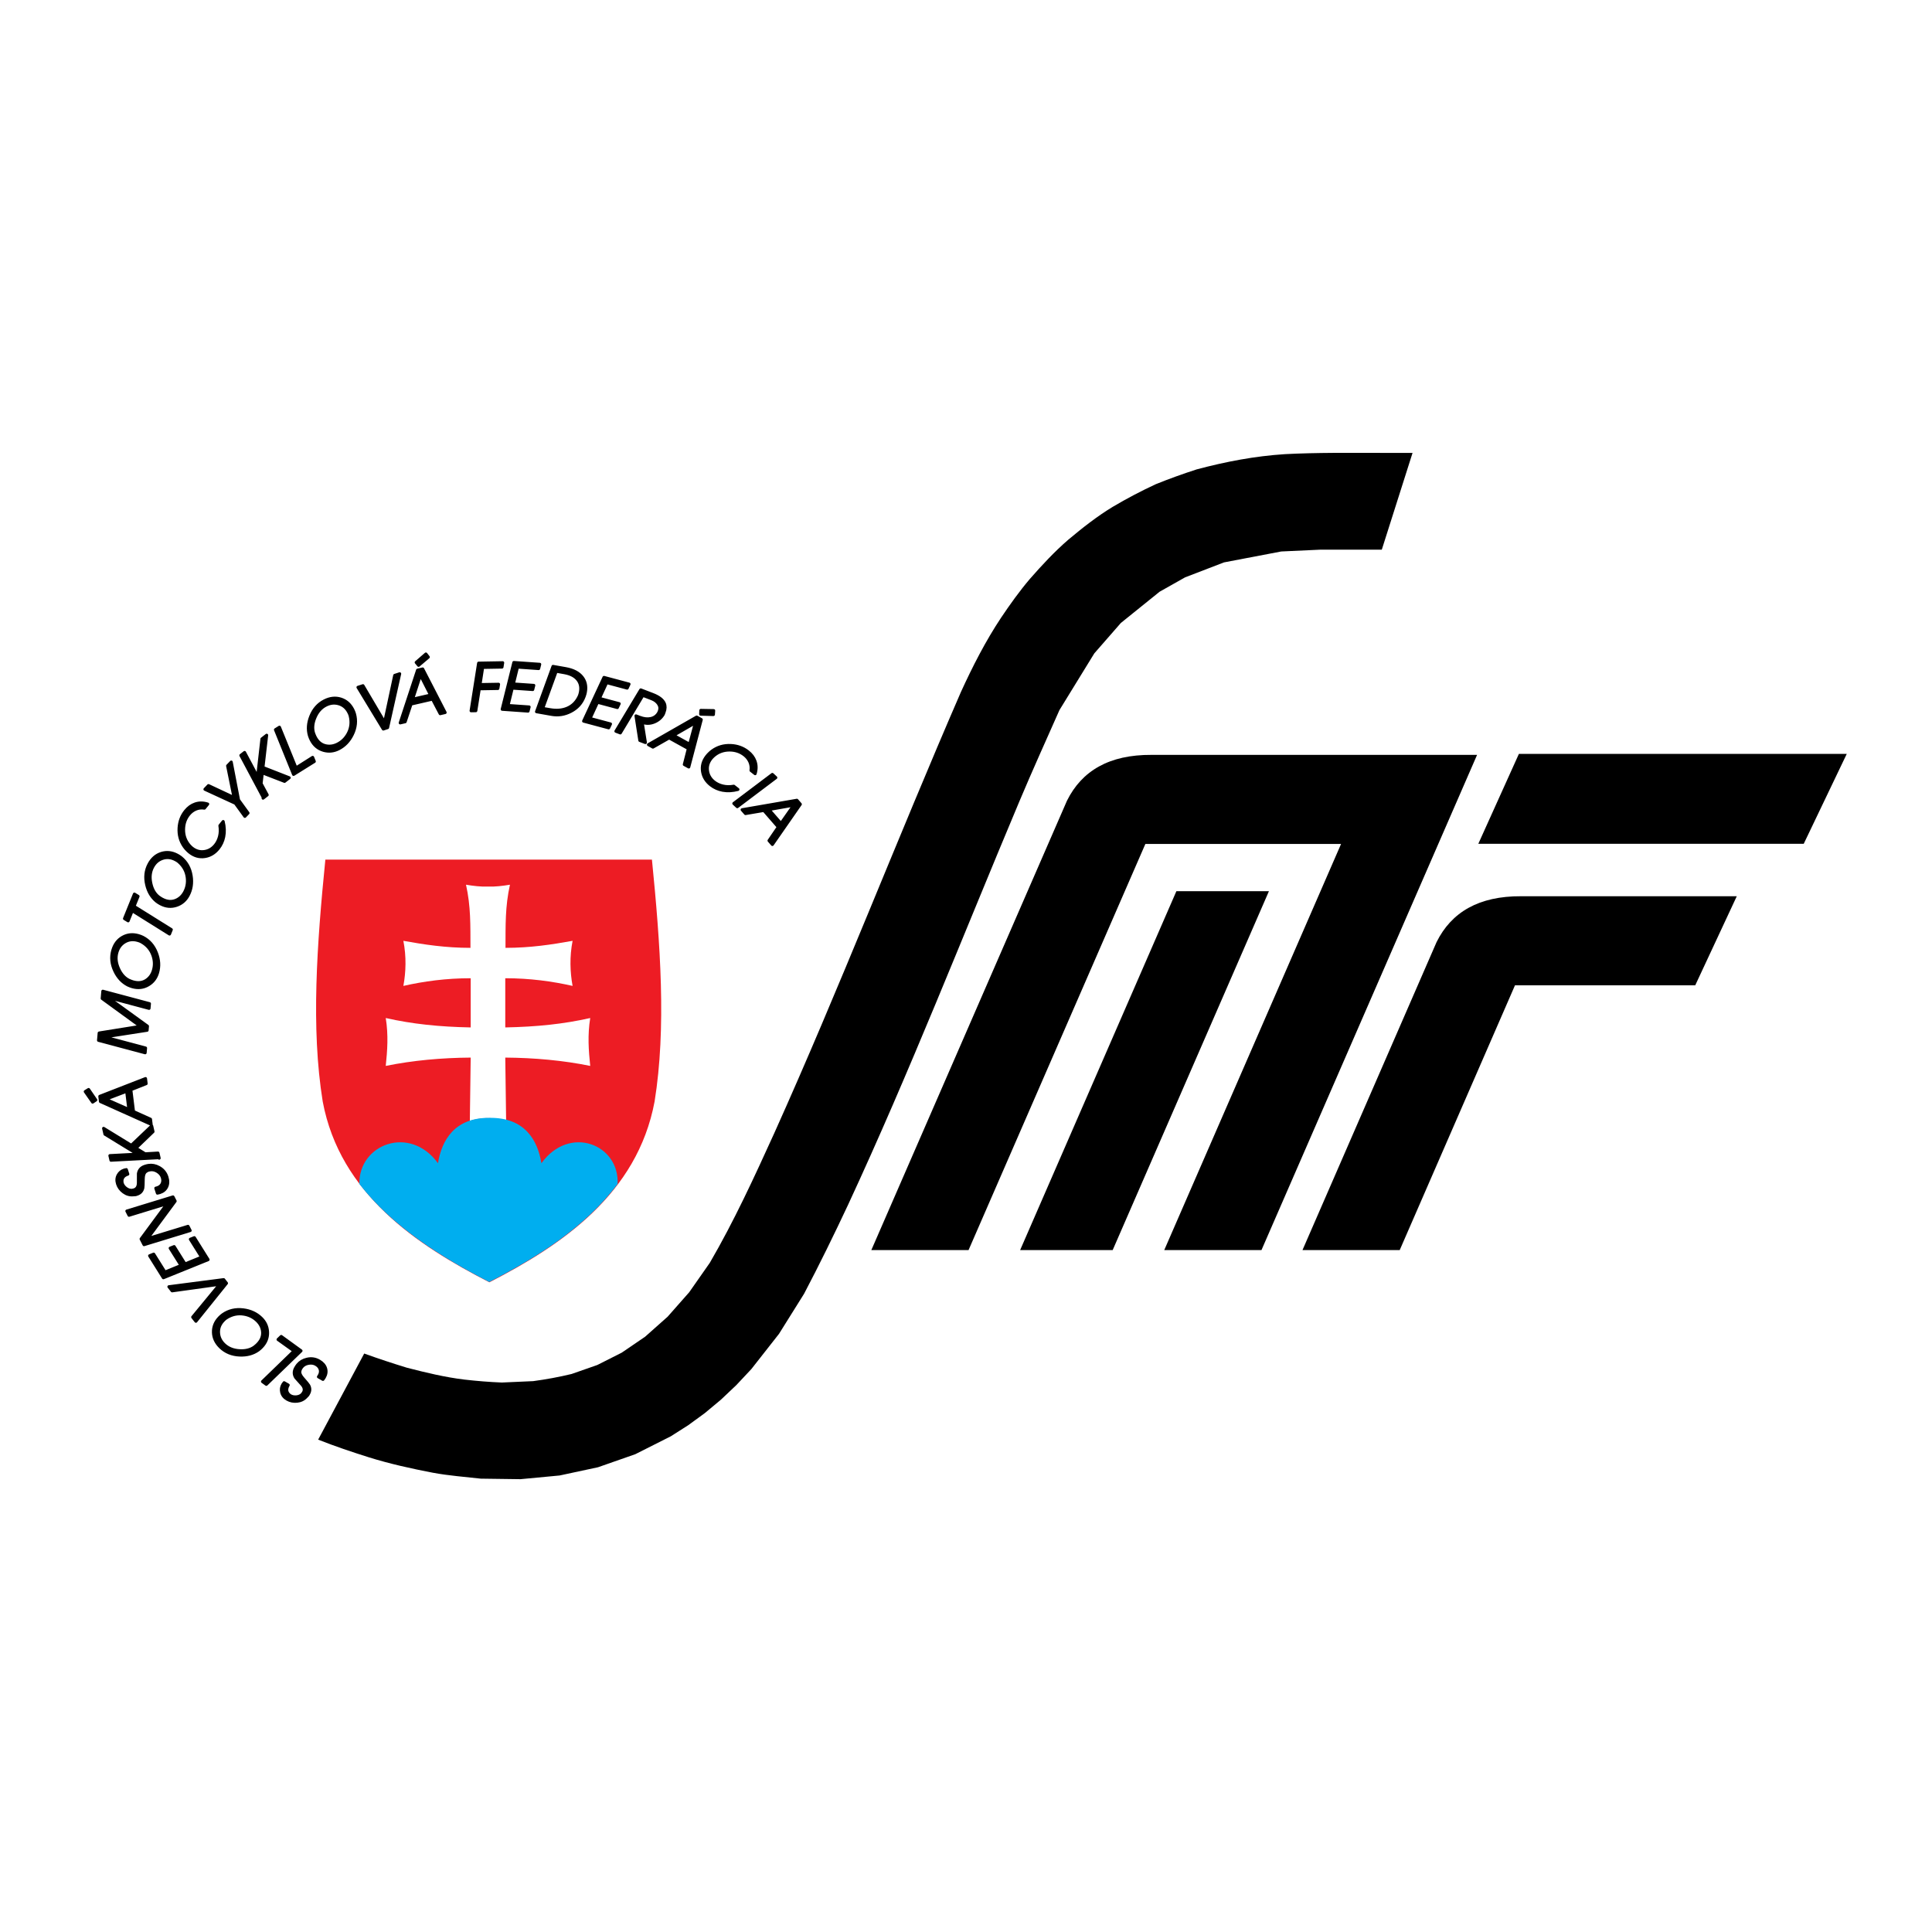
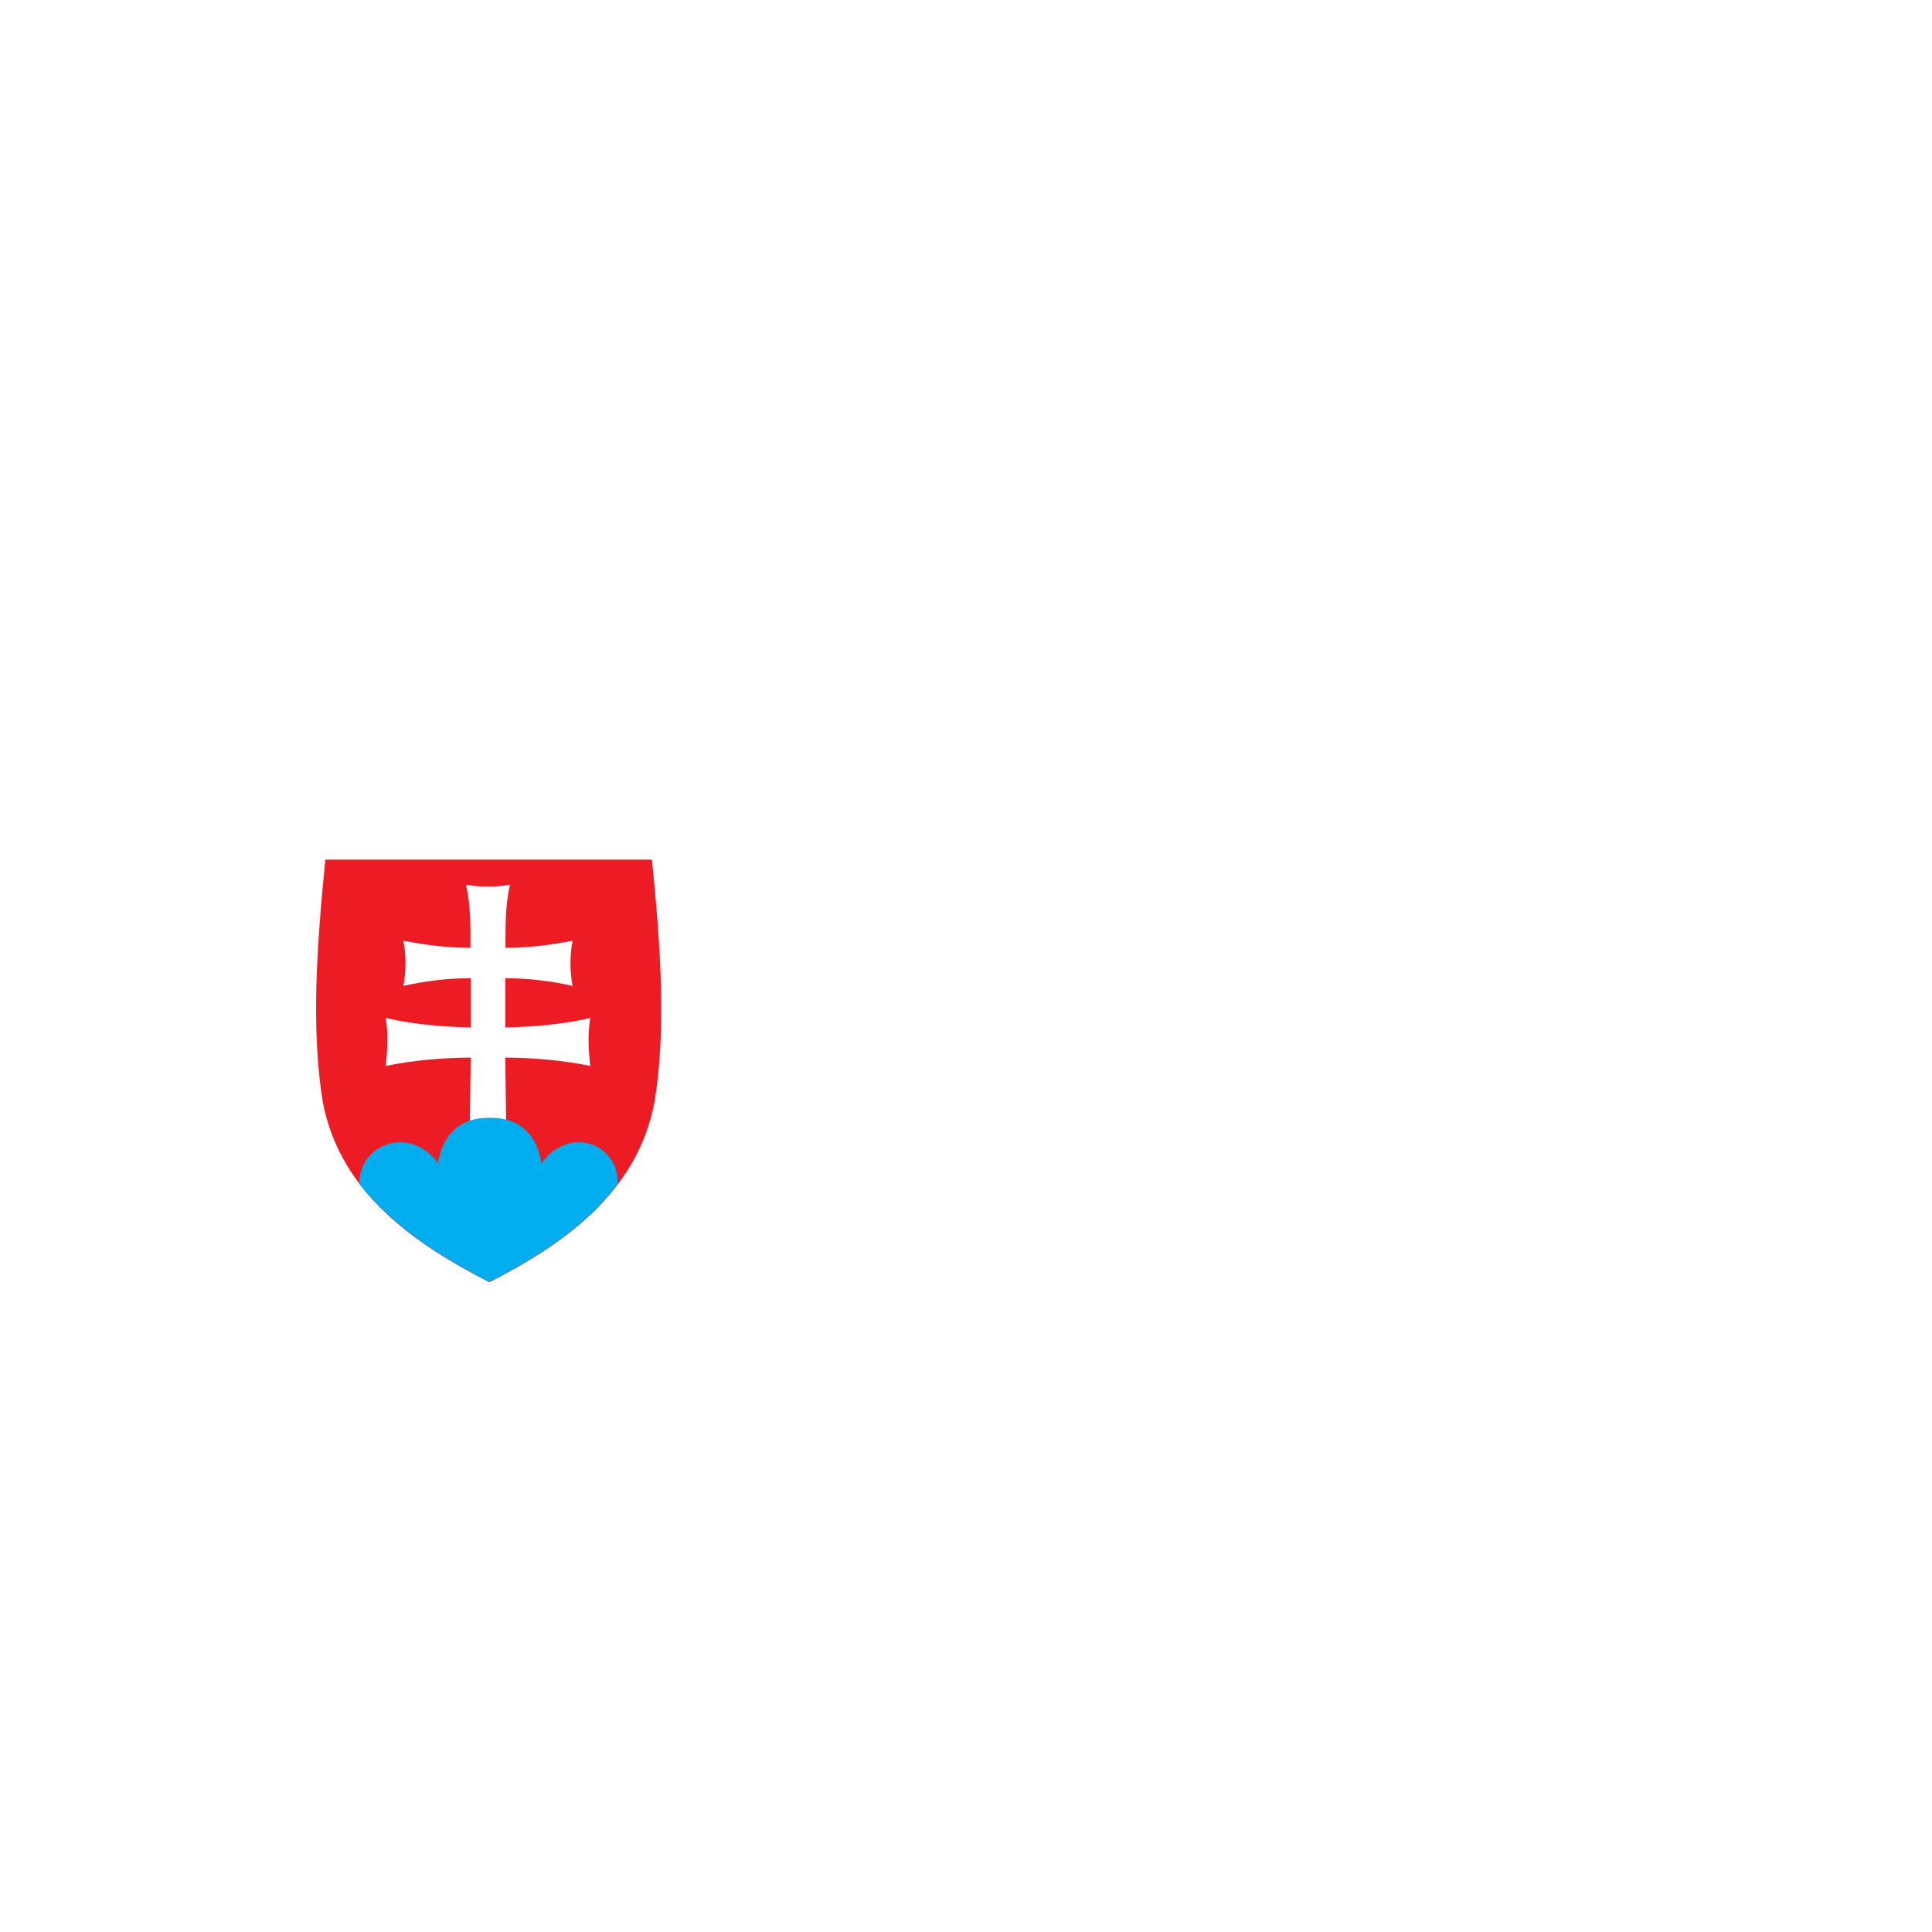
<svg xmlns="http://www.w3.org/2000/svg" version="1.0" id="Layer_1" x="0px" y="0px" width="192.756px" height="192.756px" viewBox="0 0 192.756 192.756" enable-background="new 0 0 192.756 192.756" xml:space="preserve">
  <g>
    <polygon fill-rule="evenodd" clip-rule="evenodd" fill="#FFFFFF" points="0,0 192.756,0 192.756,192.756 0,192.756 0,0  " />
-     <path fill-rule="evenodd" clip-rule="evenodd" d="M151.541,75.215h32.711l-4.294,8.973h-32.467L151.541,75.215L151.541,75.215z    M169.134,98.305h-17.984l-11.499,26.414h-9.701l13.379-30.731c1.479-2.977,4.207-4.595,8.441-4.57c7.17,0,14.339,0,21.509,0   L169.134,98.305L169.134,98.305z M116.158,124.719l17.64-40.517h-19.524l-17.64,40.517h-9.7l19.52-44.835   c1.479-2.977,4.206-4.595,8.44-4.57c10.825,0,21.649,0,32.475,0l-21.51,49.405H116.158L116.158,124.719z M126.6,88.916h-9.232   l-15.588,35.803h9.233L126.6,88.916L126.6,88.916z M111.829,62.153l-2.648,3.032l-3.479,5.659   c-1.341,3.024-2.703,6.036-3.989,9.088c-5.652,13.434-10.954,27.029-17.095,40.258c-1.403,2.992-2.855,5.961-4.396,8.891   l-2.499,3.996l-2.755,3.51l-1.499,1.6l-1.544,1.461l-1.605,1.338l-1.66,1.211l-1.736,1.104l-3.541,1.785l-3.718,1.301l-3.831,0.822   l-3.906,0.369l-3.956-0.053c-1.593-0.178-3.2-0.297-4.781-0.59c-2.151-0.414-4.296-0.885-6.39-1.539   c-1.698-0.535-3.399-1.105-5.058-1.764l4.595-8.592l0.067,0.027c1.382,0.498,2.777,0.957,4.18,1.387   c1.883,0.486,3.81,0.953,5.739,1.186c1.244,0.143,2.49,0.244,3.738,0.295l3.136-0.139c1.294-0.174,2.564-0.408,3.83-0.713   l2.568-0.898l2.434-1.229l2.334-1.592l2.244-1.994l2.152-2.439l2.057-2.939c2.425-4.164,4.438-8.551,6.43-12.932   c6.539-14.531,12.276-29.405,18.623-44.016c1.168-2.556,2.452-5.07,4.004-7.41c0.899-1.334,1.838-2.655,2.882-3.88   c1.202-1.37,2.449-2.717,3.831-3.909c1.402-1.176,2.861-2.326,4.428-3.275c1.401-0.831,2.828-1.579,4.31-2.266   c1.341-0.54,2.692-1.029,4.072-1.473c2.892-0.771,5.818-1.329,8.812-1.52c3.227-0.167,6.451-0.127,9.683-0.125l3.039,0   l-3.068,9.654h-6.107l-3.927,0.182l-5.71,1.089l-3.881,1.492l-2.544,1.435L111.829,62.153L111.829,62.153z" />
-     <path fill-rule="evenodd" clip-rule="evenodd" stroke="#000000" stroke-width="0.299" stroke-linejoin="round" stroke-miterlimit="2.613" d="   M31.77,137.367l0.079-0.125c0.128-0.223,0.156-0.438,0.085-0.646c-0.067-0.191-0.204-0.348-0.412-0.467   c-0.21-0.123-0.456-0.16-0.734-0.113s-0.499,0.166-0.66,0.359l-0.109,0.152c-0.056,0.096-0.092,0.205-0.109,0.328   c-0.015,0.189,0.092,0.414,0.322,0.674c0.337,0.383,0.524,0.609,0.562,0.68c0.157,0.283,0.154,0.566-0.008,0.846   c-0.024,0.041-0.048,0.084-0.074,0.129c-0.037,0.037-0.062,0.064-0.076,0.08l-0.092,0.096c-0.238,0.258-0.539,0.404-0.903,0.441   s-0.694-0.031-0.99-0.201c-0.3-0.174-0.483-0.408-0.55-0.703c-0.062-0.268-0.025-0.52,0.111-0.756   c0.039-0.066,0.072-0.111,0.1-0.135l0.032-0.055l0.412,0.236c-0.135,0.232-0.177,0.443-0.127,0.629   c0.042,0.158,0.147,0.297,0.314,0.418c0.192,0.111,0.407,0.154,0.645,0.127c0.237-0.025,0.425-0.111,0.564-0.258l0.12-0.168   c0.141-0.244,0.1-0.502-0.124-0.773c-0.211-0.24-0.426-0.48-0.644-0.719c-0.199-0.312-0.201-0.639-0.004-0.979   c0.071-0.123,0.139-0.225,0.206-0.305c0.229-0.277,0.532-0.459,0.909-0.547c0.435-0.105,0.844-0.047,1.225,0.174   c0.34,0.195,0.556,0.443,0.645,0.74c0.089,0.299,0.048,0.596-0.123,0.891l-0.142,0.207L31.77,137.367L31.77,137.367z    M29.337,134.789l-1.598-1.145l0.318-0.307l1.977,1.434l-3.463,3.348l-0.384-0.279L29.337,134.789L29.337,134.789z M25.756,134.699   c-0.517,0.363-1.134,0.527-1.851,0.494c-0.769-0.033-1.407-0.297-1.914-0.785c-0.449-0.434-0.682-0.928-0.697-1.479   c-0.016-0.553,0.184-1.045,0.6-1.475c0.101-0.105,0.214-0.203,0.34-0.295c0.585-0.41,1.262-0.568,2.028-0.477   c0.718,0.088,1.315,0.361,1.792,0.822c0.4,0.385,0.614,0.846,0.641,1.383c0.028,0.568-0.169,1.07-0.591,1.506   C26.004,134.5,25.888,134.602,25.756,134.699L25.756,134.699z M25.392,134.385c0.057-0.041,0.123-0.096,0.197-0.166   c0.075-0.072,0.115-0.109,0.121-0.117c0.383-0.395,0.543-0.828,0.481-1.299c-0.052-0.395-0.234-0.742-0.544-1.041   c-0.36-0.348-0.796-0.564-1.309-0.648c-0.625-0.104-1.214,0.023-1.771,0.385c-0.048,0.031-0.095,0.066-0.141,0.107   c-0.046,0.043-0.093,0.088-0.14,0.137c-0.348,0.359-0.508,0.771-0.482,1.236c0.026,0.441,0.209,0.826,0.551,1.156   c0.394,0.379,0.905,0.588,1.535,0.625C24.494,134.797,24.996,134.672,25.392,134.385L25.392,134.385z M22.598,128.027l-3.052,3.797   l-0.324-0.414l2.703-3.281l-4.752,0.66l-0.324-0.412l5.468-0.709L22.598,128.027L22.598,128.027z M20.764,125.676l-4.465,1.807   l-1.373-2.195l0.41-0.166l1.122,1.793l1.602-0.656l-1.083-1.73l0.4-0.158l1.085,1.734l1.65-0.674l-1.12-1.791l0.4-0.158   L20.764,125.676L20.764,125.676z M18.759,122.35l0.215,0.422l-4.606,1.41l-0.292-0.57l2.608-3.531l-3.813,1.168l-0.216-0.424   l4.606-1.41l0.216,0.424l-2.768,3.746L18.759,122.35L18.759,122.35z M15.543,118.545l0.142-0.039   c0.244-0.078,0.409-0.221,0.496-0.424c0.079-0.188,0.081-0.395,0.007-0.621c-0.076-0.232-0.232-0.424-0.47-0.576   c-0.238-0.15-0.481-0.209-0.731-0.172l-0.183,0.037c-0.106,0.035-0.206,0.094-0.301,0.172c-0.138,0.131-0.208,0.369-0.212,0.717   c-0.005,0.51-0.018,0.803-0.037,0.881c-0.073,0.316-0.264,0.523-0.573,0.623c-0.045,0.016-0.092,0.031-0.14,0.047   c-0.053,0.004-0.09,0.006-0.112,0.008l-0.132,0.01c-0.349,0.033-0.67-0.059-0.966-0.275c-0.295-0.217-0.496-0.486-0.601-0.812   c-0.107-0.328-0.086-0.625,0.062-0.889c0.133-0.24,0.33-0.404,0.589-0.488c0.073-0.023,0.128-0.035,0.164-0.033l0.062-0.02   l0.146,0.451c-0.256,0.084-0.428,0.211-0.516,0.383c-0.074,0.145-0.09,0.318-0.046,0.52c0.068,0.213,0.2,0.387,0.393,0.527   c0.194,0.139,0.391,0.201,0.593,0.184l0.201-0.045c0.269-0.086,0.411-0.307,0.427-0.656c0.004-0.32,0.005-0.643,0.003-0.965   c0.061-0.365,0.278-0.609,0.652-0.73c0.134-0.043,0.252-0.074,0.355-0.088c0.356-0.053,0.704,0.014,1.042,0.199   c0.394,0.215,0.658,0.529,0.794,0.949c0.122,0.373,0.116,0.701-0.017,0.982c-0.134,0.281-0.363,0.475-0.688,0.58l-0.244,0.059   L15.543,118.545L15.543,118.545z M15.869,115.504l0.012,0.049l-0.118-0.512l-1.285,0.074l-0.92-0.566l1.71-1.645l-0.131-0.572   l-2.036,1.938l-2.766-1.697l0.135,0.586l3.253,1.99l-2.76,0.146l0.106,0.461L15.869,115.504L15.869,115.504z M10.021,109.902   l-0.064-0.521l4.563-1.773l0.062,0.508l-1.528,0.607l0.268,2.176l1.695,0.768l0.064,0.506L10.021,109.902L10.021,109.902z    M10.549,109.67l2.31,1.027l-0.224-1.824L10.549,109.67L10.549,109.67z M9.24,109.959l-0.736-1.053l0.336-0.209l0.719,1.051   L9.24,109.959L9.24,109.959z M14.483,105.037l-4.655-1.242l0.065-0.734l4.121-0.66l-3.82-2.781l0.063-0.727l4.655,1.242   l-0.042,0.471L10.732,99.5l3.983,2.883l-0.036,0.408l-4.292,0.666l4.138,1.104L14.483,105.037L14.483,105.037z M12.761,98.279   c-0.562-0.287-0.998-0.754-1.305-1.402c-0.33-0.694-0.398-1.38-0.203-2.058c0.172-0.599,0.498-1.036,0.979-1.309   c0.481-0.273,1.009-0.328,1.584-0.163c0.14,0.04,0.28,0.094,0.421,0.161c0.636,0.325,1.093,0.846,1.372,1.566   c0.26,0.674,0.299,1.33,0.116,1.966c-0.153,0.533-0.461,0.939-0.923,1.215c-0.488,0.291-1.024,0.354-1.607,0.188   C13.055,98.402,12.911,98.348,12.761,98.279L12.761,98.279z M12.87,97.809c0.062,0.031,0.142,0.064,0.24,0.096   c0.098,0.033,0.15,0.051,0.158,0.053c0.53,0.152,0.988,0.09,1.375-0.186c0.324-0.232,0.546-0.555,0.665-0.97   c0.138-0.48,0.124-0.966-0.042-1.458c-0.202-0.6-0.592-1.061-1.171-1.382c-0.049-0.027-0.104-0.053-0.162-0.074   c-0.058-0.021-0.12-0.041-0.187-0.06c-0.48-0.137-0.92-0.085-1.318,0.155c-0.377,0.23-0.631,0.573-0.762,1.029   c-0.151,0.525-0.095,1.074,0.167,1.647C12.083,97.211,12.429,97.594,12.87,97.809L12.87,97.809z M16.914,93.189l-3.721-2.325   l-0.408,1.01l-0.366-0.224l0.99-2.448l0.366,0.224l-0.404,0.998l3.722,2.325L16.914,93.189L16.914,93.189z M15.622,89.921   c-0.49-0.396-0.819-0.944-0.986-1.642c-0.178-0.747-0.102-1.432,0.229-2.055c0.293-0.55,0.703-0.91,1.23-1.077   c0.527-0.167,1.055-0.11,1.583,0.17c0.129,0.069,0.254,0.15,0.378,0.245c0.555,0.45,0.894,1.055,1.016,1.817   c0.114,0.714,0.015,1.363-0.295,1.947c-0.261,0.49-0.646,0.823-1.155,0.997c-0.538,0.184-1.075,0.133-1.611-0.152   C15.883,90.104,15.753,90.02,15.622,89.921L15.622,89.921z M15.825,89.485c0.055,0.043,0.126,0.091,0.215,0.143   c0.088,0.052,0.136,0.08,0.144,0.083c0.487,0.259,0.948,0.293,1.383,0.104c0.366-0.159,0.649-0.429,0.853-0.809   c0.234-0.442,0.322-0.92,0.263-1.436c-0.072-0.629-0.358-1.16-0.858-1.595c-0.043-0.037-0.09-0.072-0.143-0.105   c-0.053-0.033-0.109-0.064-0.17-0.097c-0.441-0.234-0.882-0.275-1.322-0.122c-0.417,0.146-0.737,0.429-0.959,0.847   c-0.257,0.483-0.316,1.032-0.179,1.647C15.18,88.736,15.438,89.183,15.825,89.485L15.825,89.485z M18.366,84.446   c-0.376-0.541-0.543-1.157-0.5-1.847c0.041-0.648,0.254-1.209,0.639-1.684c0.28-0.345,0.602-0.58,0.966-0.703   c0.396-0.136,0.814-0.133,1.255,0.009l-0.332,0.408c-0.309-0.047-0.598-0.013-0.867,0.102c-0.269,0.115-0.499,0.291-0.69,0.526   c-0.342,0.421-0.515,0.921-0.522,1.499c-0.005,0.617,0.188,1.149,0.579,1.598c0.093,0.103,0.176,0.183,0.249,0.242   c0.375,0.304,0.79,0.424,1.242,0.362c0.434-0.061,0.799-0.274,1.095-0.639c0.196-0.242,0.337-0.531,0.422-0.866   c0.084-0.336,0.096-0.695,0.035-1.081l0.331-0.409c0.132,0.536,0.15,1.042,0.055,1.521c-0.09,0.443-0.272,0.834-0.547,1.173   c-0.369,0.455-0.816,0.722-1.343,0.801c-0.557,0.083-1.069-0.065-1.537-0.444c-0.113-0.091-0.222-0.195-0.325-0.312   c-0.034-0.039-0.064-0.073-0.088-0.1C18.458,84.574,18.419,84.522,18.366,84.446L18.366,84.446z M24.429,81.451l-0.949-1.307   l-3.035-1.397l0.356-0.369l2.549,1.195l-0.643-3.167l0.365-0.378l0.729,3.785l0.947,1.306L24.429,81.451L24.429,81.451z    M26.286,79.603l-0.041,0.031l0.415-0.324l-0.61-1.132l0.124-1.073l2.215,0.854l0.464-0.361l-2.618-1.024l0.371-3.222l-0.475,0.371   l-0.431,3.787l-1.298-2.438l-0.374,0.292L26.286,79.603L26.286,79.603z M29.534,76.614l1.66-1.052l0.166,0.41l-2.072,1.293   l-1.808-4.462l0.402-0.251L29.534,76.614L29.534,76.614z M30.868,73.383c-0.175-0.606-0.13-1.242,0.134-1.909   c0.284-0.715,0.739-1.232,1.368-1.552c0.556-0.283,1.098-0.342,1.626-0.177c0.528,0.166,0.928,0.515,1.2,1.047   c0.065,0.129,0.123,0.269,0.169,0.417c0.196,0.686,0.126,1.376-0.211,2.07c-0.316,0.649-0.77,1.125-1.36,1.426   c-0.495,0.252-1.001,0.304-1.519,0.155c-0.546-0.159-0.957-0.507-1.232-1.048C30.977,73.682,30.918,73.539,30.868,73.383   L30.868,73.383z M31.284,73.142c0.02,0.067,0.051,0.147,0.094,0.24c0.043,0.094,0.066,0.144,0.07,0.152   c0.25,0.491,0.608,0.783,1.073,0.877c0.391,0.08,0.778,0.021,1.163-0.174c0.446-0.228,0.792-0.569,1.04-1.025   c0.302-0.557,0.372-1.155,0.212-1.798c-0.014-0.055-0.032-0.111-0.057-0.168s-0.052-0.116-0.083-0.177   c-0.227-0.445-0.565-0.731-1.013-0.858c-0.426-0.119-0.85-0.07-1.272,0.145c-0.488,0.248-0.852,0.664-1.092,1.247   C31.186,72.159,31.142,72.673,31.284,73.142L31.284,73.142z M38.241,72.737l-2.527-4.165l0.5-0.162l2.16,3.66l1.004-4.687   l0.5-0.163l-1.205,5.376L38.241,72.737L38.241,72.737z M41.66,66.859l0.512-0.118l2.242,4.349l-0.5,0.116l-0.764-1.455   l-2.137,0.493l-0.587,1.765l-0.499,0.116L41.66,66.859L41.66,66.859z M41.947,67.36l-0.783,2.402l1.794-0.414L41.947,67.36   L41.947,67.36z M41.521,66.089l0.97-0.842l0.243,0.312l-0.97,0.824L41.521,66.089L41.521,66.089z M47,70.916l0.75-4.755   l2.405-0.042l-0.069,0.437l-1.93,0.034l-0.263,1.709l1.851-0.032l-0.07,0.424l-1.855,0.032l-0.344,2.185L47,70.916L47,70.916z    M50.102,70.766l1.163-4.671l2.584,0.181l-0.107,0.429l-2.111-0.148l-0.411,1.681l2.038,0.142l-0.106,0.417l-2.043-0.143   l-0.424,1.73l2.107,0.147l-0.106,0.417L50.102,70.766L50.102,70.766z M53.527,71.009l1.645-4.524l1.269,0.224   c0.754,0.133,1.302,0.42,1.645,0.862c0.315,0.407,0.422,0.894,0.322,1.462c-0.011,0.063-0.026,0.132-0.046,0.207   c-0.02,0.074-0.046,0.156-0.079,0.246c-0.248,0.667-0.699,1.167-1.352,1.499c-0.606,0.31-1.235,0.407-1.888,0.292L53.527,71.009   L53.527,71.009z M55.496,66.971l-1.348,3.706l0.72,0.126c0.647,0.114,1.219,0.067,1.716-0.14c0.556-0.231,0.966-0.651,1.23-1.26   c0.046-0.135,0.078-0.257,0.098-0.367c0.082-0.466,0-0.865-0.245-1.194c-0.277-0.374-0.733-0.617-1.369-0.729L55.496,66.971   L55.496,66.971z M58.225,71.948l2.033-4.364l2.502,0.669l-0.187,0.401l-2.044-0.547l-0.724,1.57l1.974,0.529l-0.184,0.388   l-1.978-0.529l-0.747,1.618l2.041,0.546l-0.183,0.389L58.225,71.948L58.225,71.948z M61.447,72.957l2.479-4.127l1.191,0.457   c0.615,0.236,1,0.531,1.158,0.883c0.116,0.26,0.109,0.557-0.02,0.892l-0.08,0.209c-0.218,0.36-0.526,0.619-0.928,0.776   c-0.403,0.157-0.794,0.162-1.176,0.016l0.323,2.024l-0.559-0.213l-0.383-2.453l0.372,0.143c0.402,0.154,0.771,0.196,1.105,0.125   c0.334-0.071,0.59-0.253,0.767-0.547c0.023-0.037,0.048-0.091,0.077-0.163c0.102-0.268,0.079-0.516-0.072-0.745   c-0.15-0.229-0.373-0.401-0.668-0.514l-0.892-0.343l-2.25,3.749L61.447,72.957L61.447,72.957z M69.508,71.539l0.459,0.254   l-1.246,4.731l-0.449-0.249l0.406-1.591l-1.918-1.062l-1.618,0.919l-0.449-0.248L69.508,71.539L69.508,71.539z M69.386,72.102   l-2.191,1.262l1.61,0.892L69.386,72.102L69.386,72.102z M69.92,70.874l1.286,0.023l-0.028,0.394l-1.273-0.036L69.92,70.874   L69.92,70.874z M71.073,74.909c0.534-0.385,1.147-0.562,1.839-0.531c0.649,0.03,1.215,0.233,1.697,0.609   c0.351,0.274,0.59,0.591,0.72,0.953c0.143,0.393,0.146,0.811,0.012,1.253l-0.414-0.324c0.041-0.309,0.001-0.597-0.118-0.864   c-0.12-0.266-0.299-0.493-0.538-0.68c-0.428-0.333-0.931-0.499-1.509-0.495c-0.618,0.006-1.147,0.208-1.588,0.606   c-0.102,0.095-0.181,0.179-0.239,0.253c-0.297,0.38-0.411,0.796-0.34,1.247c0.068,0.433,0.288,0.794,0.658,1.083   c0.246,0.192,0.538,0.327,0.875,0.406c0.337,0.079,0.697,0.084,1.082,0.015l0.415,0.324c-0.534,0.142-1.041,0.168-1.521,0.082   c-0.445-0.082-0.84-0.258-1.184-0.526c-0.461-0.36-0.737-0.803-0.825-1.327c-0.093-0.555,0.046-1.069,0.417-1.544   c0.09-0.115,0.192-0.225,0.307-0.33c0.038-0.035,0.071-0.065,0.099-0.09C70.946,75.004,70.998,74.964,71.073,74.909L71.073,74.909z    M73.558,80.486l-0.347-0.324l3.846-2.899l0.347,0.323L73.558,80.486L73.558,80.486z M79.506,79.841l0.345,0.396l-2.791,4.019   l-0.336-0.386l0.926-1.357l-1.438-1.653l-1.835,0.311l-0.336-0.385L79.506,79.841L79.506,79.841z M79.198,80.329l-2.49,0.437   l1.208,1.389L79.198,80.329L79.198,80.329z" />
    <path fill-rule="evenodd" clip-rule="evenodd" fill="#ED1C24" d="M48.827,127.936c-7.224-3.705-14.903-8.811-16.63-18.039   c-1.187-7.355-0.572-15.734,0.264-24.133h16.292h16.291c0.837,8.399,1.451,16.777,0.265,24.133   C63.582,119.125,56.051,124.23,48.827,127.936L48.827,127.936z" />
    <path fill-rule="evenodd" clip-rule="evenodd" fill="#FFFFFF" d="M48.684,111.557c0.667-0.012,1.218,0.107,1.812,0.27l-0.085-6.311   c2.913,0.021,5.784,0.281,8.475,0.83c-0.159-1.541-0.275-3.053,0-4.777c-2.68,0.604-5.317,0.873-8.475,0.938v-4.908   c2.448,0,4.672,0.303,6.716,0.766c-0.254-1.37-0.307-2.923,0-4.498c-2.097,0.377-4.215,0.701-6.694,0.701   c0.011-2.255-0.042-4.11,0.445-6.3c-0.72,0.119-1.483,0.216-2.192,0.183c-0.709,0.033-1.473-0.064-2.193-0.183   c0.488,2.19,0.435,4.045,0.445,6.3c-2.478,0-4.596-0.324-6.694-0.701c0.308,1.574,0.255,3.128,0,4.498   c2.045-0.463,4.269-0.766,6.716-0.766v4.908c-3.157-0.064-5.793-0.334-8.474-0.938c0.276,1.725,0.159,3.236,0,4.777   c2.69-0.549,5.561-0.809,8.474-0.83l-0.084,6.311C47.466,111.664,48.017,111.545,48.684,111.557L48.684,111.557z" />
    <path fill-rule="evenodd" clip-rule="evenodd" fill="#00AEEF" d="M61.621,118.123c0.178-3.969-4.818-5.93-7.604-2.068   c-0.371-2.285-1.653-4.566-5.16-4.527c-3.508-0.039-4.788,2.242-5.161,4.527c-2.793-3.861-7.924-1.9-7.842,2.068   c3.321,4.291,8.222,7.35,12.957,9.781C53.548,125.473,58.365,122.482,61.621,118.123L61.621,118.123z" />
  </g>
</svg>